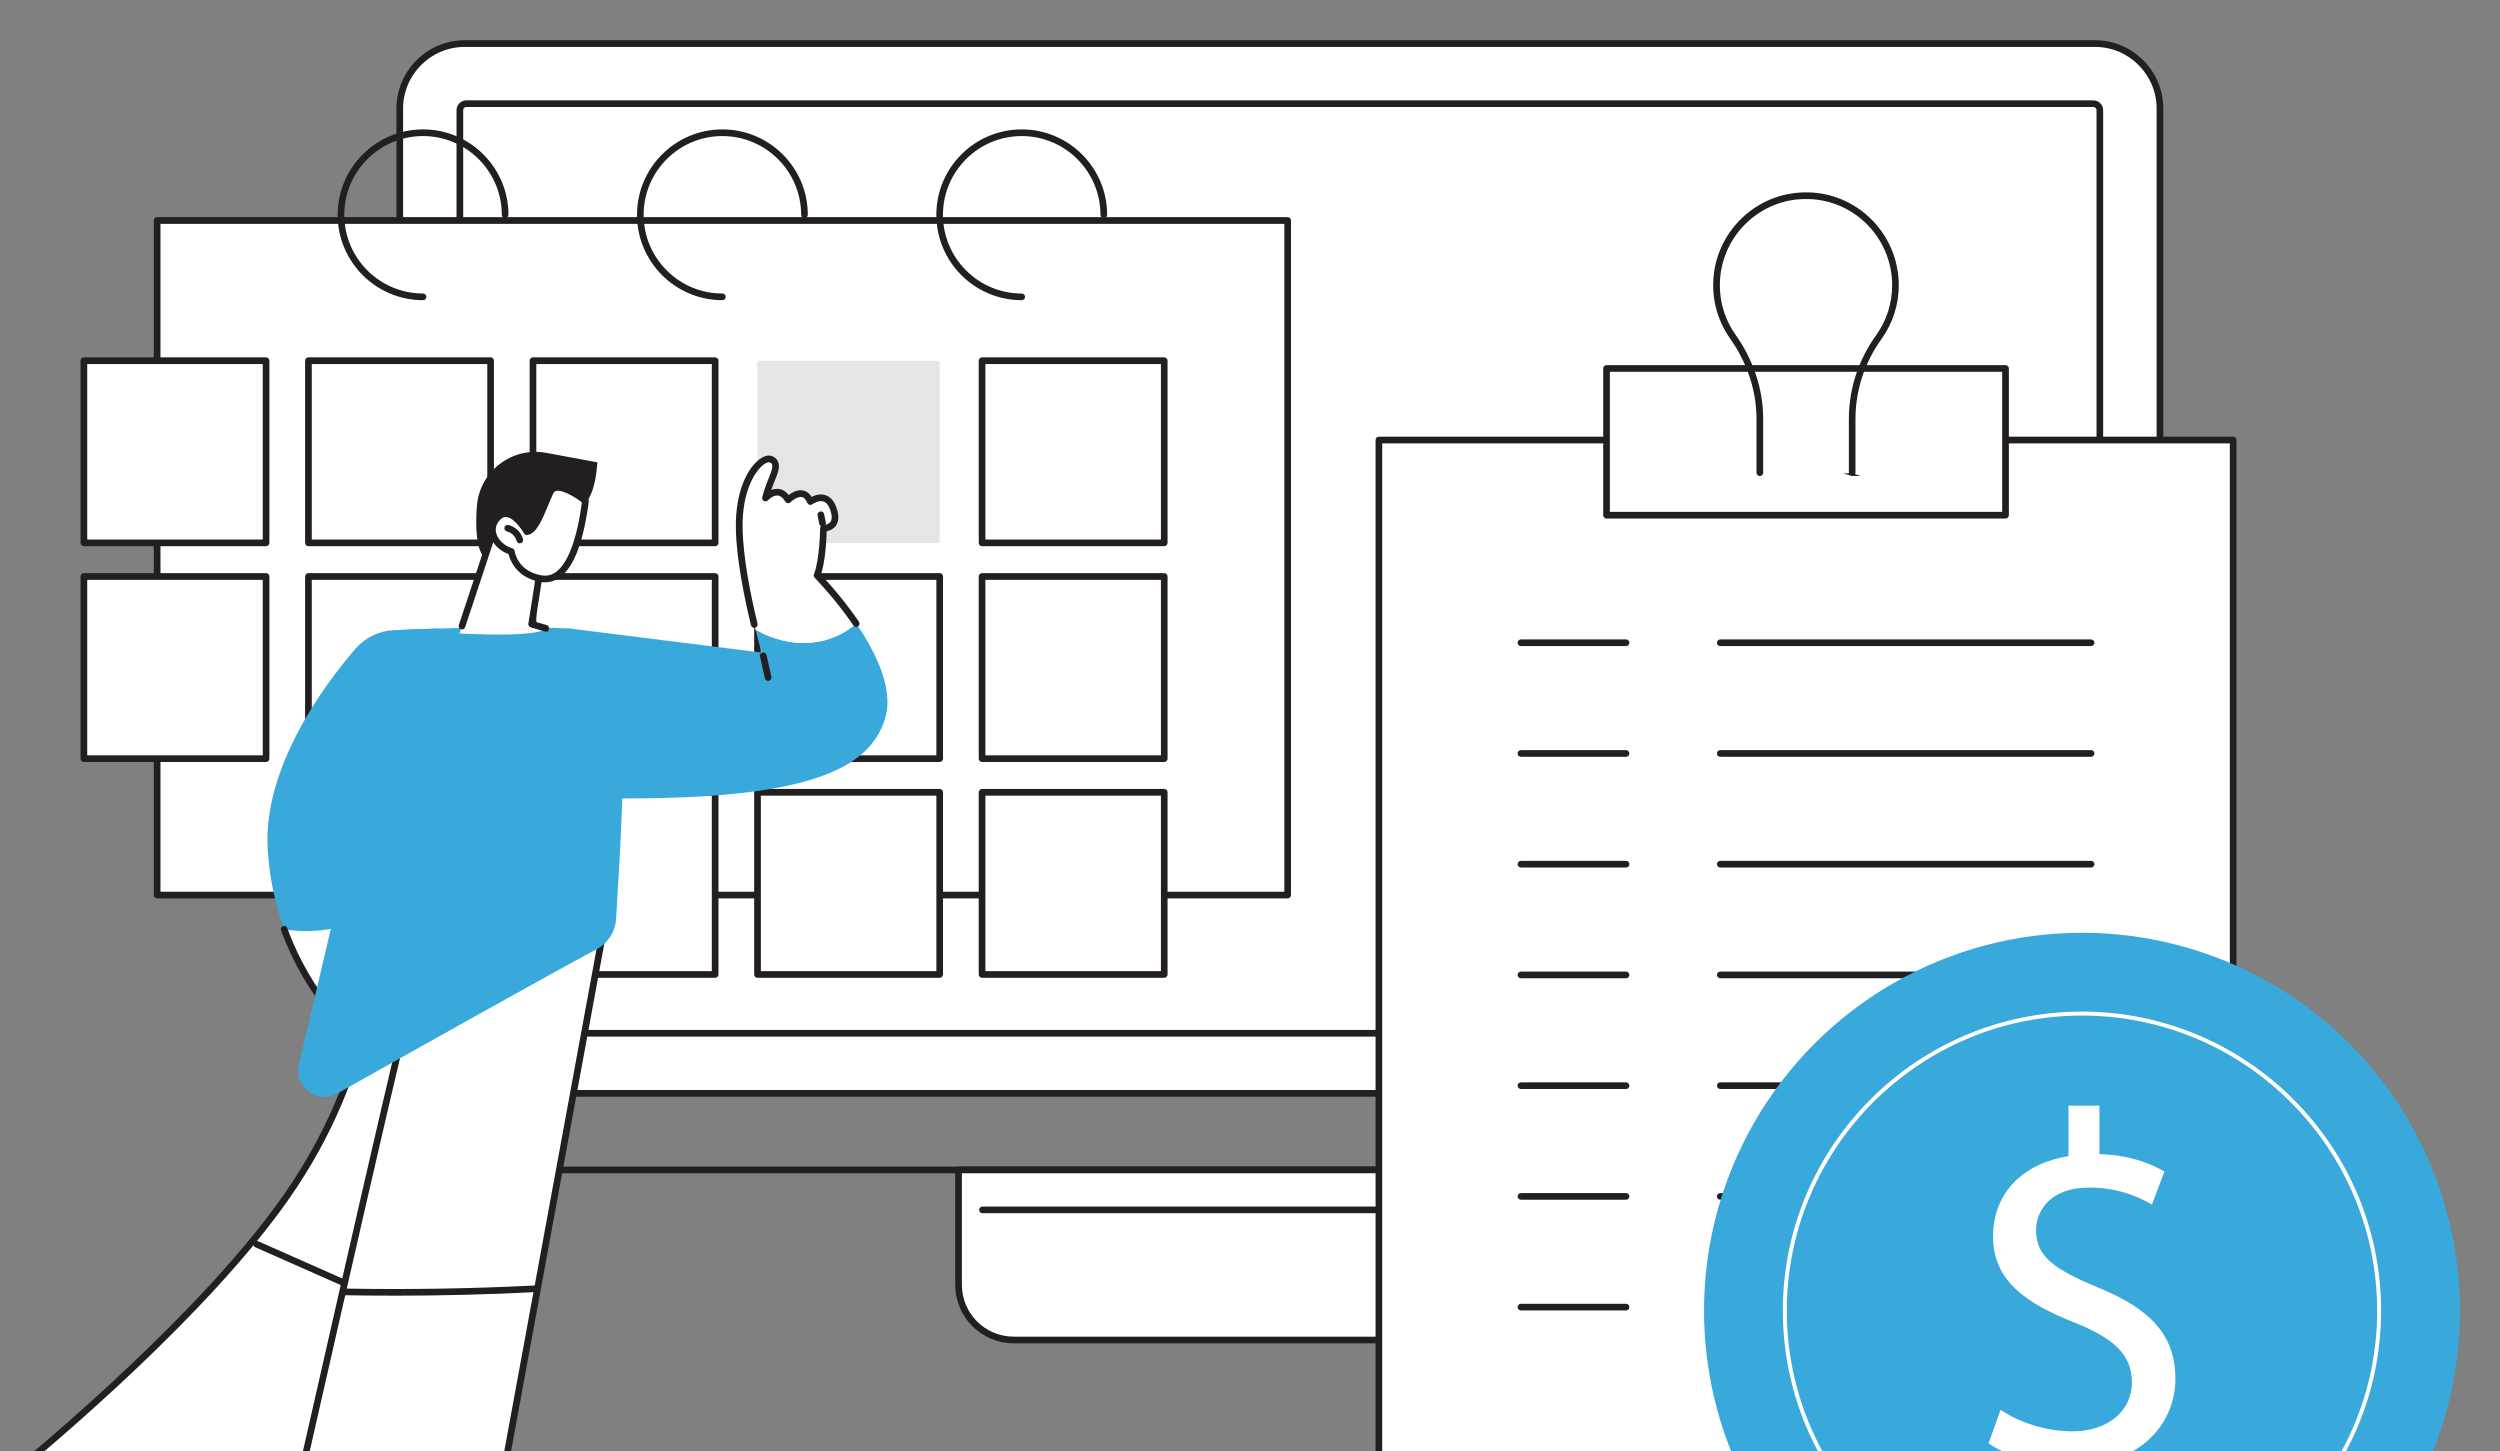
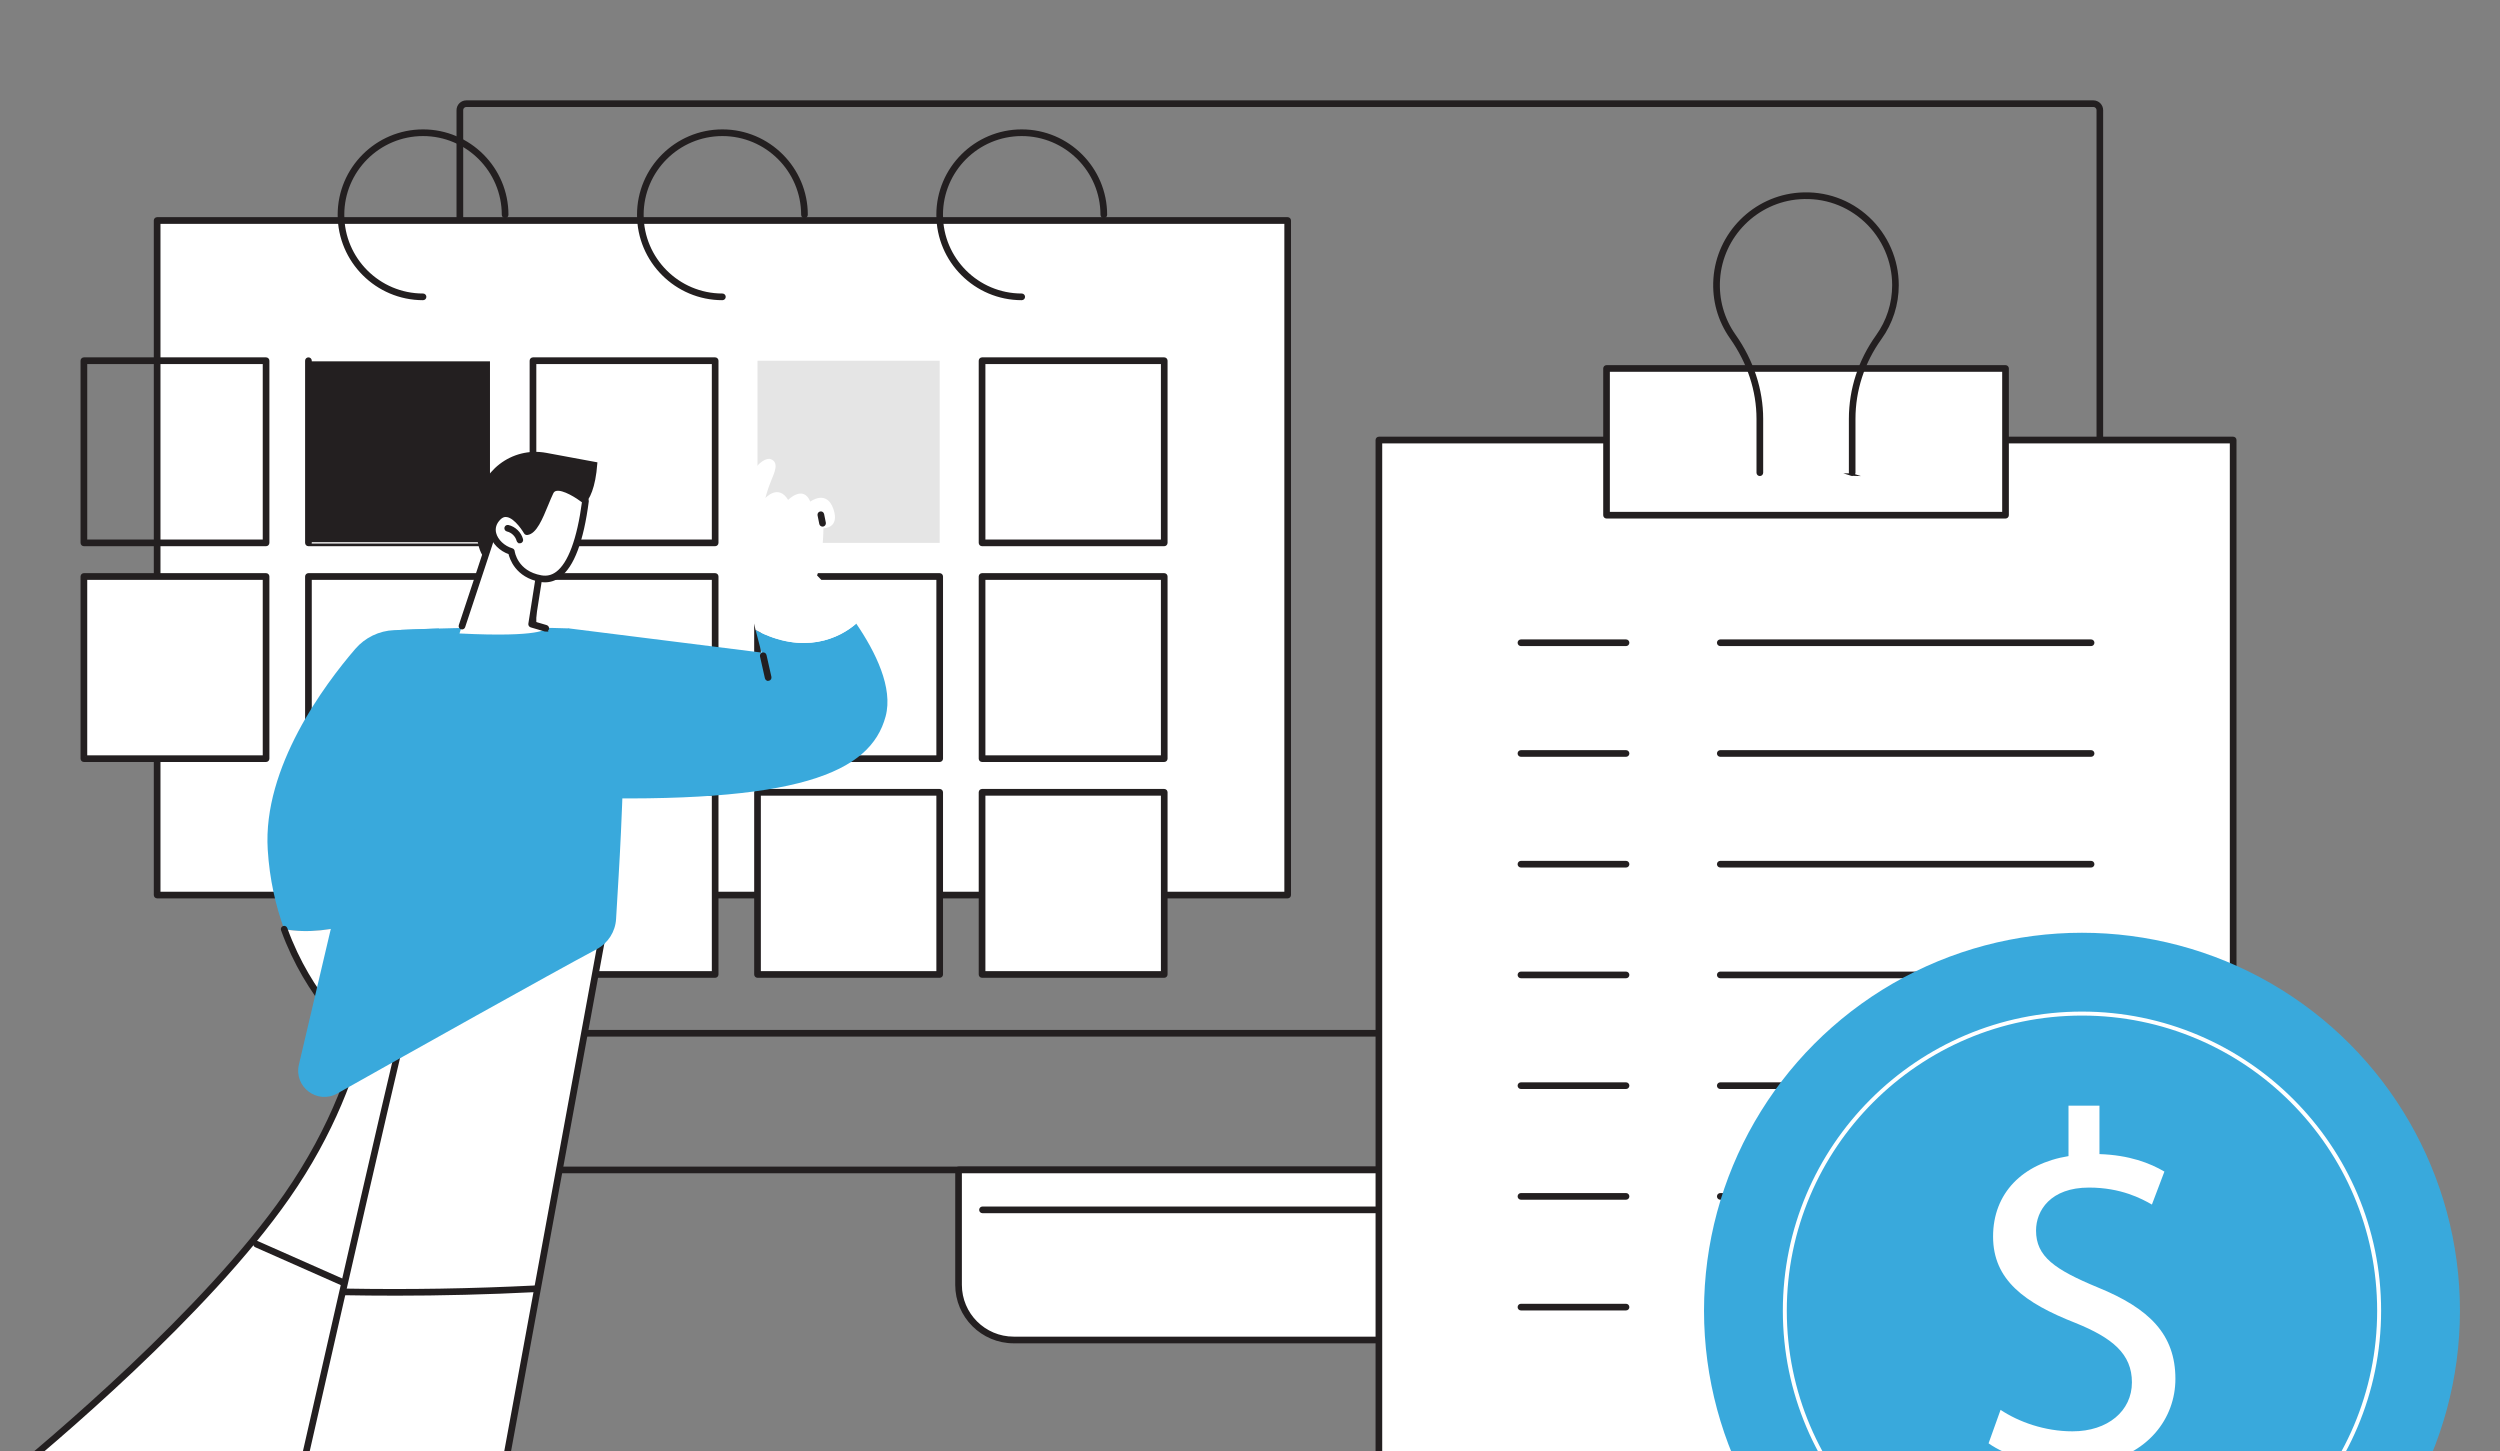
<svg xmlns="http://www.w3.org/2000/svg" id="Layer_1" version="1.1" viewBox="0 0 928 538.65">
  <rect x="0" y="0" width="928" height="538.65" fill="#808080" stroke="none" />
  <defs>
    <style>
      .st0 {
        fill: #fff;
      }

      .st1 {
        fill: #e5e5e5;
      }

      .st2 {
        fill: #231f20;
        stroke: #231f20;
        stroke-miterlimit: 10;
      }

      .st3 {
        fill: #39a9dc;
      }
    </style>
  </defs>
  <g id="Fees_and_funding">
    <g>
      <g>
-         <path class="st0" d="M172.53,16.17h605.11c13.32,0,24.14,10.82,24.14,24.14v365.55H148.39V40.31c0-13.32,10.82-24.14,24.14-24.14Z" />
-         <path class="st2" d="M801.78,406.6H148.39c-.41,0-.74-.33-.74-.74V40.31c0-13.72,11.16-24.88,24.88-24.88h605.11c13.72,0,24.88,11.16,24.88,24.88v365.55c0,.41-.33.74-.74.74ZM149.12,405.12h651.92V40.31c0-12.9-10.5-23.4-23.4-23.4H172.53c-12.9,0-23.4,10.5-23.4,23.4v364.81Z" />
-       </g>
+         </g>
      <path class="st2" d="M779.46,384.28H170.7c-.41,0-.74-.33-.74-.74V40.9c0-1.74,1.41-3.15,3.15-3.15h603.93c1.74,0,3.15,1.41,3.15,3.15v342.64c0,.41-.33.74-.74.74ZM171.44,382.81h607.29V40.9c0-.93-.75-1.68-1.68-1.68H173.12c-.93,0-1.68.75-1.68,1.68v341.91Z" />
      <path class="st2" d="M780.99,435.01H169.18c-11.87,0-21.53-9.66-21.53-21.53,0-.41.33-.74.74-.74s.74.33.74.74c0,11.06,9,20.06,20.06,20.06h611.8c11.06,0,20.06-9,20.06-20.06,0-.41.33-.74.74-.74s.74.33.74.74c0,11.87-9.66,21.53-21.53,21.53Z" />
      <g>
        <path class="st0" d="M355.82,434.27h238.53v42.67c0,11.29-9.17,20.46-20.46,20.46h-197.61c-11.29,0-20.46-9.17-20.46-20.46v-42.67h0Z" />
        <path class="st2" d="M573.89,498.14h-197.61c-11.69,0-21.2-9.51-21.2-21.2v-42.67c0-.41.33-.74.74-.74h238.53c.41,0,.74.33.74.74v42.67c0,11.69-9.51,21.2-21.2,21.2ZM356.55,435.01v41.93c0,10.88,8.85,19.72,19.72,19.72h197.61c10.88,0,19.72-8.85,19.72-19.72v-41.93h-237.06Z" />
      </g>
      <path class="st2" d="M585.46,449.84h-220.76c-.41,0-.74-.33-.74-.74s.33-.74.74-.74h220.76c.41,0,.74.33.74.74s-.33.74-.74.74Z" />
    </g>
    <g>
      <g>
        <rect class="st0" x="58.33" y="81.85" width="419.65" height="250.39" transform="translate(536.32 414.09) rotate(180)" />
        <path class="st2" d="M477.98,332.98H58.33c-.41,0-.74-.33-.74-.74V81.85c0-.41.33-.74.74-.74h419.65c.41,0,.74.33.74.74v250.39c0,.41-.33.74-.74.74ZM59.07,331.5h418.18V82.59H59.07v248.92Z" />
      </g>
      <path class="st2" d="M379.27,110.93c-17.2,0-31.2-13.99-31.2-31.2s14-31.2,31.2-31.2,31.2,14,31.2,31.2c0,.41-.33.74-.74.74s-.74-.33-.74-.74c0-16.39-13.34-29.72-29.73-29.72s-29.73,13.33-29.73,29.72,13.34,29.72,29.73,29.72c.41,0,.74.33.74.74s-.33.74-.74.74Z" />
      <path class="st2" d="M268.16,110.93c-17.2,0-31.2-13.99-31.2-31.2s14-31.2,31.2-31.2,31.2,14,31.2,31.2c0,.41-.33.74-.74.74s-.74-.33-.74-.74c0-16.39-13.34-29.72-29.73-29.72s-29.73,13.33-29.73,29.72,13.34,29.72,29.73,29.72c.41,0,.74.33.74.74s-.33.74-.74.74Z" />
      <path class="st2" d="M157.04,110.93c-17.2,0-31.2-13.99-31.2-31.2s14-31.2,31.2-31.2,31.2,14,31.2,31.2c0,.41-.33.74-.74.74s-.74-.33-.74-.74c0-16.39-13.34-29.72-29.73-29.72s-29.73,13.33-29.73,29.72,13.34,29.72,29.73,29.72c.41,0,.74.33.74.74s-.33.74-.74.74Z" />
      <g>
        <path class="st2" d="M432.16,202.25h-67.62c-.41,0-.74-.33-.74-.74v-67.62c0-.41.33-.74.74-.74h67.62c.41,0,.74.33.74.74v67.62c0,.41-.33.74-.74.74ZM365.28,200.77h66.15v-66.14h-66.15v66.14Z" />
        <rect class="st1" x="281.19" y="133.89" width="67.62" height="67.62" transform="translate(630 335.41) rotate(180)" />
        <g>
          <rect class="st0" x="197.84" y="133.89" width="67.62" height="67.62" transform="translate(463.3 335.41) rotate(180)" />
          <path class="st2" d="M265.46,202.25h-67.62c-.41,0-.74-.33-.74-.74v-67.62c0-.41.33-.74.74-.74h67.62c.41,0,.74.33.74.74v67.62c0,.41-.33.74-.74.74ZM198.58,200.77h66.15v-66.14h-66.15v66.14Z" />
        </g>
        <g>
          <rect class="st0" x="114.49" y="133.89" width="67.62" height="67.62" transform="translate(296.6 335.41) rotate(180)" />
-           <path class="st2" d="M182.11,202.25h-67.62c-.41,0-.74-.33-.74-.74v-67.62c0-.41.33-.74.74-.74h67.62c.41,0,.74.33.74.74v67.62c0,.41-.33.74-.74.74ZM115.23,200.77h66.15v-66.14h-66.15v66.14Z" />
+           <path class="st2" d="M182.11,202.25h-67.62c-.41,0-.74-.33-.74-.74v-67.62c0-.41.33-.74.74-.74c.41,0,.74.33.74.74v67.62c0,.41-.33.74-.74.74ZM115.23,200.77h66.15v-66.14h-66.15v66.14Z" />
        </g>
        <g>
-           <rect class="st0" x="31.14" y="133.89" width="67.62" height="67.62" transform="translate(129.9 335.41) rotate(180)" />
          <path class="st2" d="M98.76,202.25H31.14c-.41,0-.74-.33-.74-.74v-67.62c0-.41.33-.74.74-.74h67.62c.41,0,.74.33.74.74v67.62c0,.41-.33.74-.74.74ZM31.88,200.77h66.15v-66.14H31.88v66.14Z" />
        </g>
      </g>
      <g>
        <path class="st2" d="M432.16,282.35h-67.62c-.41,0-.74-.33-.74-.74v-67.62c0-.41.33-.74.74-.74h67.62c.41,0,.74.33.74.74v67.62c0,.41-.33.74-.74.74ZM365.28,280.88h66.15v-66.14h-66.15v66.14Z" />
        <g>
          <rect class="st0" x="281.19" y="214" width="67.62" height="67.62" transform="translate(630 495.62) rotate(180)" />
          <path class="st2" d="M348.81,282.35h-67.62c-.41,0-.74-.33-.74-.74v-67.62c0-.41.33-.74.74-.74h67.62c.41,0,.74.33.74.74v67.62c0,.41-.33.74-.74.74ZM281.93,280.88h66.15v-66.14h-66.15v66.14Z" />
        </g>
        <g>
          <rect class="st0" x="197.84" y="214" width="67.62" height="67.62" transform="translate(463.3 495.62) rotate(180)" />
          <path class="st2" d="M265.46,282.35h-67.62c-.41,0-.74-.33-.74-.74v-67.62c0-.41.33-.74.74-.74h67.62c.41,0,.74.33.74.74v67.62c0,.41-.33.74-.74.74ZM198.58,280.88h66.15v-66.14h-66.15v66.14Z" />
        </g>
        <g>
          <rect class="st0" x="114.49" y="214" width="67.62" height="67.62" transform="translate(296.6 495.62) rotate(180)" />
          <path class="st2" d="M182.11,282.35h-67.62c-.41,0-.74-.33-.74-.74v-67.62c0-.41.33-.74.74-.74h67.62c.41,0,.74.33.74.74v67.62c0,.41-.33.74-.74.74ZM115.23,280.88h66.15v-66.14h-66.15v66.14Z" />
        </g>
        <g>
          <rect class="st0" x="31.14" y="214" width="67.62" height="67.62" transform="translate(129.9 495.62) rotate(180)" />
          <path class="st2" d="M98.76,282.35H31.14c-.41,0-.74-.33-.74-.74v-67.62c0-.41.33-.74.74-.74h67.62c.41,0,.74.33.74.74v67.62c0,.41-.33.74-.74.74ZM31.88,280.88h66.15v-66.14H31.88v66.14Z" />
        </g>
      </g>
      <g>
        <g>
          <rect class="st0" x="364.54" y="294.11" width="67.62" height="67.62" transform="translate(796.7 655.83) rotate(180)" />
          <path class="st2" d="M432.16,362.46h-67.62c-.41,0-.74-.33-.74-.74v-67.62c0-.41.33-.74.74-.74h67.62c.41,0,.74.33.74.74v67.62c0,.41-.33.74-.74.74ZM365.28,360.99h66.15v-66.14h-66.15v66.14Z" />
        </g>
        <g>
          <rect class="st0" x="281.19" y="294.11" width="67.62" height="67.62" transform="translate(630 655.83) rotate(180)" />
          <path class="st2" d="M348.81,362.46h-67.62c-.41,0-.74-.33-.74-.74v-67.62c0-.41.33-.74.74-.74h67.62c.41,0,.74.33.74.74v67.62c0,.41-.33.74-.74.74ZM281.93,360.99h66.15v-66.14h-66.15v66.14Z" />
        </g>
        <g>
          <rect class="st0" x="197.84" y="294.11" width="67.62" height="67.62" transform="translate(463.3 655.83) rotate(180)" />
          <path class="st2" d="M265.46,362.46h-67.62c-.41,0-.74-.33-.74-.74v-67.62c0-.41.33-.74.74-.74h67.62c.41,0,.74.33.74.74v67.62c0,.41-.33.74-.74.74ZM198.58,360.99h66.15v-66.14h-66.15v66.14Z" />
        </g>
      </g>
    </g>
    <g>
      <g>
        <rect class="st0" x="511.85" y="163.34" width="317.1" height="404.88" />
        <path class="st2" d="M828.95,568.96h-317.1c-.41,0-.74-.33-.74-.74V163.34c0-.41.33-.74.74-.74h317.1c.41,0,.74.33.74.74v404.88c0,.41-.33.74-.74.74ZM512.58,567.48h315.63V164.08h-315.63v403.41Z" />
      </g>
      <g>
        <rect class="st0" x="596.34" y="136.78" width="148.1" height="54.46" />
        <path class="st2" d="M744.45,191.98h-148.1c-.41,0-.74-.33-.74-.74v-54.46c0-.41.33-.74.74-.74h148.1c.41,0,.74.33.74.74v54.46c0,.41-.33.74-.74.74ZM597.08,190.51h146.63v-52.99h-146.63v52.99Z" />
      </g>
      <path class="st2" d="M687.54,176.22c-.41,0-.74-.33-.74-.74v-19.98c0-10.99,3.46-21.62,10.01-30.76,3.96-5.53,6.06-12.06,6.06-18.89,0-8.98-3.77-17.64-10.35-23.77-6.67-6.21-15.36-9.27-24.51-8.62-16.05,1.14-28.96,14.12-30.02,30.18-.5,7.53,1.52,14.75,5.83,20.88,6.65,9.44,10.17,20.16,10.17,30.98v19.97c0,.41-.33.74-.74.74s-.74-.33-.74-.74v-19.97c0-10.52-3.42-20.94-9.9-30.14-4.51-6.4-6.62-13.95-6.1-21.82,1.11-16.8,14.6-30.36,31.39-31.55,9.55-.68,18.64,2.52,25.61,9.01,6.87,6.4,10.81,15.46,10.81,24.84,0,7.14-2.19,13.97-6.34,19.75-6.37,8.88-9.73,19.22-9.73,29.9v19.98c0,.41-.33.74-.74.74Z" />
      <g>
        <path class="st2" d="M603.58,239.33h-39c-.41,0-.74-.33-.74-.74s.33-.74.74-.74h39c.41,0,.74.33.74.74s-.33.74-.74.74Z" />
        <path class="st2" d="M776.21,239.33h-137.64c-.41,0-.74-.33-.74-.74s.33-.74.74-.74h137.64c.41,0,.74.33.74.74s-.33.74-.74.74Z" />
        <path class="st2" d="M603.58,280.43h-39c-.41,0-.74-.33-.74-.74s.33-.74.74-.74h39c.41,0,.74.33.74.74s-.33.74-.74.74Z" />
        <path class="st2" d="M776.21,280.43h-137.64c-.41,0-.74-.33-.74-.74s.33-.74.74-.74h137.64c.41,0,.74.33.74.74s-.33.74-.74.74Z" />
        <path class="st2" d="M603.58,321.53h-39c-.41,0-.74-.33-.74-.74s.33-.74.74-.74h39c.41,0,.74.33.74.74s-.33.74-.74.74Z" />
        <path class="st2" d="M776.21,321.53h-137.64c-.41,0-.74-.33-.74-.74s.33-.74.74-.74h137.64c.41,0,.74.33.74.74s-.33.74-.74.74Z" />
        <path class="st2" d="M603.58,362.63h-39c-.41,0-.74-.33-.74-.74s.33-.74.74-.74h39c.41,0,.74.33.74.74s-.33.74-.74.74Z" />
        <path class="st2" d="M776.21,362.63h-137.64c-.41,0-.74-.33-.74-.74s.33-.74.74-.74h137.64c.41,0,.74.33.74.74s-.33.74-.74.74Z" />
        <path class="st2" d="M603.58,403.74h-39c-.41,0-.74-.33-.74-.74s.33-.74.74-.74h39c.41,0,.74.33.74.74s-.33.74-.74.74Z" />
        <path class="st2" d="M776.21,403.74h-137.64c-.41,0-.74-.33-.74-.74s.33-.74.74-.74h137.64c.41,0,.74.33.74.74s-.33.74-.74.74Z" />
        <path class="st2" d="M603.58,444.84h-39c-.41,0-.74-.33-.74-.74s.33-.74.74-.74h39c.41,0,.74.33.74.74s-.33.74-.74.74Z" />
        <path class="st2" d="M776.21,444.84h-137.64c-.41,0-.74-.33-.74-.74s.33-.74.74-.74h137.64c.41,0,.74.33.74.74s-.33.74-.74.74Z" />
        <path class="st2" d="M603.58,485.94h-39c-.41,0-.74-.33-.74-.74s.33-.74.74-.74h39c.41,0,.74.33.74.74s-.33.74-.74.74Z" />
        <path class="st2" d="M776.21,485.94h-137.64c-.41,0-.74-.33-.74-.74s.33-.74.74-.74h137.64c.41,0,.74.33.74.74s-.33.74-.74.74Z" />
      </g>
    </g>
    <g>
      <ellipse class="st3" cx="772.83" cy="486.54" rx="140.3" ry="140.3" />
      <path class="st0" d="M772.83,597.58c-61.23,0-111.04-49.81-111.04-111.04s49.81-111.04,111.04-111.04,111.04,49.81,111.04,111.04-49.81,111.04-111.04,111.04ZM772.83,376.98c-60.42,0-109.57,49.15-109.57,109.57s49.15,109.57,109.57,109.57,109.57-49.15,109.57-109.57-49.15-109.57-109.57-109.57Z" />
      <path class="st0" d="M766.53,562.65v-18.73c-10.75-.19-21.88-3.52-28.37-8.16l4.45-12.42c6.68,4.45,16.32,7.97,26.7,7.97,13.16,0,22.06-7.6,22.06-18.17s-7.23-16.5-20.95-22.06c-18.91-7.42-30.59-15.95-30.59-32.08s10.94-27.07,28-29.85v-18.73h11.49v17.98c11.13.37,18.73,3.34,24.11,6.49l-4.64,12.24c-3.89-2.22-11.5-6.3-23.36-6.3-14.28,0-19.65,8.53-19.65,15.95,0,9.64,6.86,14.46,22.99,21.14,19.1,7.79,28.74,17.43,28.74,33.93,0,14.65-10.2,28.37-29.3,31.52v19.28h-11.68Z" />
    </g>
    <g>
      <g>
        <g>
          <path class="st0" d="M217.89,354.22s-11.04,143.87-160.33,240.46l2.95,22.22c.46,3.46-2.84,6.22-6.16,5.15-13.6-4.38-43.25-18.35-56.98-59.18-1.57-4.66-.1-9.8,3.71-12.9,18.66-15.19,75.49-63.05,105.36-105.89,36.07-51.72,32.49-97.66,32.49-97.66l78.96-13.02v20.82Z" />
          <path class="st2" d="M55.81,623.02c-.56,0-1.13-.09-1.69-.27-12.61-4.06-43.45-17.99-57.46-59.65-1.66-4.93-.07-10.44,3.95-13.71,17.09-13.91,75.18-62.66,105.22-105.74,35.49-50.89,32.4-96.72,32.36-97.18-.03-.38.24-.72.61-.78l56.03-9.24c.4-.07.78.21.85.61.07.4-.21.78-.61.85l-55.38,9.13c.25,5.91.79,49.5-32.66,97.46-30.15,43.24-88.37,92.09-105.49,106.04-3.54,2.89-4.94,7.75-3.48,12.1,13.79,41.02,44.12,54.72,56.51,58.71,1.32.42,2.73.15,3.79-.74,1.06-.89,1.59-2.24,1.41-3.61l-2.95-22.22c-.04-.28.09-.56.33-.72,107.39-69.48,143.26-162.82,155.08-212.27.09-.4.49-.64.89-.55.4.09.64.49.55.89-5.54,23.15-17.16,58.88-41.11,97.6-28.25,45.68-66.68,84.48-114.22,115.31l2.88,21.76c.25,1.88-.47,3.72-1.92,4.94-1,.84-2.24,1.28-3.5,1.28Z" />
          <path class="st2" d="M54.95,594.86c-.11,0-.22-.02-.32-.07-20.25-9.74-36-27.52-43.23-48.8-.13-.39.08-.8.46-.93.39-.13.8.08.93.46,7.1,20.9,22.58,38.38,42.47,47.94.37.18.52.62.34.98-.13.26-.39.42-.66.42Z" />
          <path class="st2" d="M162.71,492.45c-.1,0-.2-.02-.3-.06l-67.48-29.88c-.37-.16-.54-.6-.38-.97.16-.37.6-.54.97-.38l67.48,29.88c.37.16.54.6.38.97-.12.28-.39.44-.67.44Z" />
        </g>
        <g>
          <g>
            <path class="st0" d="M223.64,347.09l-46.81,254.72,20.74,19.03c2.13,1.96.75,5.51-2.14,5.51h-84.12c-8.95,0-15.59-8.3-13.62-17.03,11.96-52.94,48.11-212.6,54.83-238.5l71.12-23.73Z" />
            <path class="st2" d="M195.43,627.09h-84.12c-4.49,0-8.68-2.01-11.48-5.52-2.8-3.51-3.84-8.03-2.85-12.41,11.16-49.37,48.08-212.46,54.84-238.53.06-.24.24-.43.48-.51l71.12-23.73c.25-.08.52-.03.72.14.2.17.29.43.24.69l-46.73,254.32,20.44,18.76c1.21,1.11,1.6,2.76,1,4.3-.6,1.54-1.99,2.49-3.64,2.49ZM153.14,371.39c-7.01,27.22-43.63,188.97-54.73,238.09-.89,3.94.05,8.01,2.57,11.17,2.52,3.16,6.29,4.97,10.33,4.97h84.12c1.23,0,1.98-.8,2.27-1.55s.28-1.85-.62-2.68l-20.74-19.03c-.19-.17-.27-.43-.23-.68l46.58-253.5-69.55,23.21Z" />
          </g>
          <path class="st2" d="M143.1,605.18c-13.39,0-26.77-1-40.01-2.98-.4-.06-.68-.44-.62-.84.06-.4.44-.68.84-.62,21.51,3.23,43.4,3.83,65.06,1.77.41-.04.76.26.8.66.04.4-.26.76-.66.8-8.44.8-16.93,1.2-25.41,1.2Z" />
          <path class="st2" d="M146.33,480.45c-6.1,0-12.19-.05-18.25-.16-.41,0-.73-.34-.72-.75,0-.4.34-.72.74-.72h.01c23.39.42,47.08.03,70.44-1.15.4-.02.75.29.77.7.02.41-.29.75-.7.77-17.33.88-34.84,1.32-52.28,1.32Z" />
        </g>
      </g>
      <g>
        <g>
          <path class="st3" d="M105.48,344.91c-3.13-8.62-5.42-18.46-6.1-29.52-1.9-30.53,21.16-61.33,32.49-74.5,3.64-4.23,8.86-6.76,14.44-6.98l16.6-.6-14.04,93.69,2.23,7.66c-8.54,4.67-27.71,13.51-45.62,10.25Z" />
          <path class="st0" d="M151.1,334.66l11.94,41.01s-20.47,17.94-28.94,11.17c-6.15-4.92-20.35-19.1-28.63-41.93,17.9,3.26,37.08-5.58,45.62-10.25Z" />
          <path class="st2" d="M138.9,389.1c-1.97,0-3.77-.49-5.25-1.68-3.18-2.54-19.53-16.54-28.86-42.26-.14-.38.06-.8.44-.94.38-.14.8.06.94.44,9.19,25.35,25.27,39.11,28.4,41.61,7.9,6.31,27.79-10.98,27.99-11.15.31-.27.77-.24,1.04.07.27.31.24.77-.07,1.04-.71.62-14.82,12.87-24.63,12.87Z" />
        </g>
        <path class="st3" d="M148.88,233.81s31.98-1.54,62.28-.55c.5,1.43,20.73,16.71,21.23,18.14-1.5,57.78-2.32,65.85-3.7,89.72-.27,4.73-2.99,8.97-7.16,11.2-18.11,9.68-68.43,37.89-96.35,53.59-7.38,4.15-16.16-2.46-14.23-10.7l37.93-161.39Z" />
        <g>
          <path class="st3" d="M211.17,233.26l71.54,8.98s-.96-3.3-2.23-8.39c17.9,9.46,31.22,3.01,37.35-2.38,7.18,10.54,13.77,23.84,10.91,34.46-5.63,20.95-32.27,32.6-117.43,30.12l-7.36-58.04,7.21-4.75Z" />
          <g>
            <path class="st0" d="M280.47,233.85c-2.39-9.59-5.88-25.54-6.08-37.77-.31-18.73,8.53-26.87,11.74-25.63,3.21,1.24,1.33,5,0,8.28-1.33,3.28-2.02,6.14-2.02,6.14,0,0,4.81-5.35,8.44.7,0,0,5.6-5.7,8.23.63,0,0,6.02-4.58,8.56,2.7,2.53,7.29-3.68,7.19-3.68,7.19,0,0-.11,11.84-2.37,17.51,0,0,7.55,7.63,14.54,17.88-6.13,5.39-19.45,11.84-37.35,2.38Z" />
-             <path class="st2" d="M279.97,232.54c-.33,0-.63-.23-.72-.56-2.45-10.11-5.41-24.55-5.6-35.88-.23-14.04,4.59-22.44,8.79-25.38,1.47-1.03,2.88-1.37,3.95-.95.95.37,1.61.96,1.96,1.77.79,1.83-.23,4.29-1.21,6.67l-.33.8c-.58,1.44-1.04,2.8-1.37,3.86.93-.56,2.13-1.02,3.43-.9,1.45.14,2.73.97,3.82,2.48,1.05-.87,3.17-2.31,5.29-1.9,1.28.25,2.33,1.11,3.11,2.57,1.05-.61,3.06-1.49,5.07-.88,1.73.52,3.04,2.01,3.88,4.42.93,2.66.86,4.75-.2,6.22-.98,1.36-2.54,1.77-3.46,1.9-.06,2.55-.39,11.54-2.24,16.65,1.54,1.6,8.17,8.66,14.29,17.64.23.34.14.79-.19,1.02-.34.23-.79.14-1.02-.19-6.87-10.07-14.38-17.7-14.45-17.77-.21-.21-.27-.52-.16-.79,2.18-5.48,2.31-17.13,2.32-17.25,0-.2.08-.38.22-.52.14-.14.34-.2.53-.21.03,0,2.01,0,2.98-1.35.75-1.05.75-2.68,0-4.86-.67-1.93-1.65-3.11-2.9-3.49-2.12-.64-4.49,1.11-4.51,1.13-.18.14-.42.18-.64.12-.22-.06-.4-.22-.49-.43-.61-1.46-1.41-2.29-2.4-2.48-1.77-.34-3.94,1.39-4.63,2.09-.16.16-.39.24-.61.22-.23-.03-.43-.16-.54-.35-.93-1.55-2-2.39-3.18-2.51-2.12-.21-4.05,1.9-4.07,1.93-.23.25-.59.32-.89.16-.3-.16-.45-.5-.37-.82.03-.12.72-2.95,2.05-6.24l.33-.81c.83-2,1.76-4.27,1.22-5.53-.19-.43-.56-.75-1.14-.98-.59-.23-1.55.07-2.58.79-3.14,2.19-8.4,9.75-8.16,24.14.18,11.2,3.12,25.52,5.56,35.56.1.4-.15.79-.54.89-.06.01-.12.02-.17.02Z" />
            <path class="st2" d="M305.33,194.98c-.34,0-.65-.24-.72-.59l-.64-3.18c-.08-.4.18-.79.58-.87.4-.08.79.18.87.58l.64,3.18c.08.4-.18.79-.58.87-.05.01-.1.01-.15.01Z" />
          </g>
          <path class="st2" d="M285.14,252.23c-.34,0-.64-.23-.72-.57l-1.82-8.09c-.09-.4.16-.79.56-.88.39-.09.79.16.88.56l1.82,8.09c.09.4-.16.79-.56.88-.05.01-.11.02-.16.02Z" />
        </g>
      </g>
      <g>
        <path class="st2" d="M212.69,188.43s7.17,1.65,8.54-16.4l-18.55-3.44c-12.49-2.32-24.25,6.73-25.17,19.4-.6,8.26-.17,16.23,3.06,19.18,11.14,10.14,32.11-18.74,32.11-18.74Z" />
        <g>
          <path class="st0" d="M200.75,210.25l-3.39,21.44,5.23,1.67s-1.39,3.33-32.03,1.78c3.26-9.64,12.22-36.89,12.22-36.89,0,0,10.28,4.82,17.97,12Z" />
          <path class="st2" d="M171.48,233.15c-.08,0-.16-.01-.23-.04-.39-.13-.59-.55-.46-.93,3.72-11.1,11.22-33.93,11.3-34.16.13-.39.54-.6.93-.47.39.13.6.54.47.93-.08.23-7.58,23.06-11.3,34.17-.1.31-.39.5-.7.5Z" />
          <path class="st2" d="M202.59,233.97c-.07,0-.14-.01-.21-.03l-5.24-1.54c-.35-.1-.58-.46-.52-.82l2.99-19.08c-7.52-7.13-12.64-15.99-12.69-16.08-.2-.35-.08-.8.27-1.01.35-.2.8-.08,1.01.27.05.09,5.19,8.99,12.7,16.01.18.17.26.41.22.65l-2.95,18.82,4.62,1.36c.39.12.61.52.5.91-.09.32-.39.53-.71.53Z" />
          <g>
            <g>
              <path class="st0" d="M217.34,185.88s-10.58-8.41-13.06-3.31c-2.47,5.1-5.17,14.42-8.68,14.78,0,0-5.82-10.21-10.69-5.41-4.87,4.81-.58,11.18,4.91,12.78,0,0,1.03,8.29,10.91,10.06,9.88,1.76,14.56-13.02,16.6-28.89Z" />
              <path class="st2" d="M202.31,215.66c-.56,0-1.12-.05-1.7-.15-8.89-1.59-11.01-8.34-11.42-10.21-3.4-1.14-6.15-3.89-6.92-6.95-.63-2.49.13-4.95,2.13-6.93,1.18-1.17,2.52-1.66,3.98-1.45,3.53.49,6.64,5.04,7.58,6.55,2.05-.81,4.08-5.76,5.73-9.78.67-1.63,1.3-3.17,1.93-4.48.5-1.04,1.32-1.7,2.42-1.95,4.2-.95,11.45,4.76,11.76,5,.2.16.31.42.27.67-1.91,14.81-5.44,24.19-10.48,27.9-1.61,1.18-3.38,1.78-5.28,1.78ZM187.75,191.39c-.83,0-1.59.35-2.32,1.07-1.64,1.62-2.24,3.52-1.74,5.52.67,2.66,3.28,5.14,6.34,6.03.28.08.49.32.52.62.04.32,1.11,7.78,10.31,9.42,2.16.38,4.07-.06,5.85-1.36,4.6-3.37,8-12.53,9.84-26.48-2.18-1.67-7.42-5.1-10.19-4.46-.66.15-1.11.52-1.42,1.15-.61,1.26-1.24,2.78-1.9,4.39-2.12,5.15-4.3,10.48-7.37,10.8-.3.03-.57-.11-.72-.37-.03-.06-3.36-5.82-6.79-6.29-.14-.02-.28-.03-.42-.03Z" />
            </g>
            <path class="st2" d="M192.96,201.18c-.33,0-.62-.22-.71-.55-.49-1.86-2.08-3.4-3.96-3.83-.4-.09-.64-.49-.55-.88.09-.4.49-.64.88-.55,2.39.55,4.42,2.52,5.05,4.89.1.39-.13.8-.52.9-.06.02-.13.02-.19.02Z" />
          </g>
        </g>
      </g>
    </g>
  </g>
</svg>